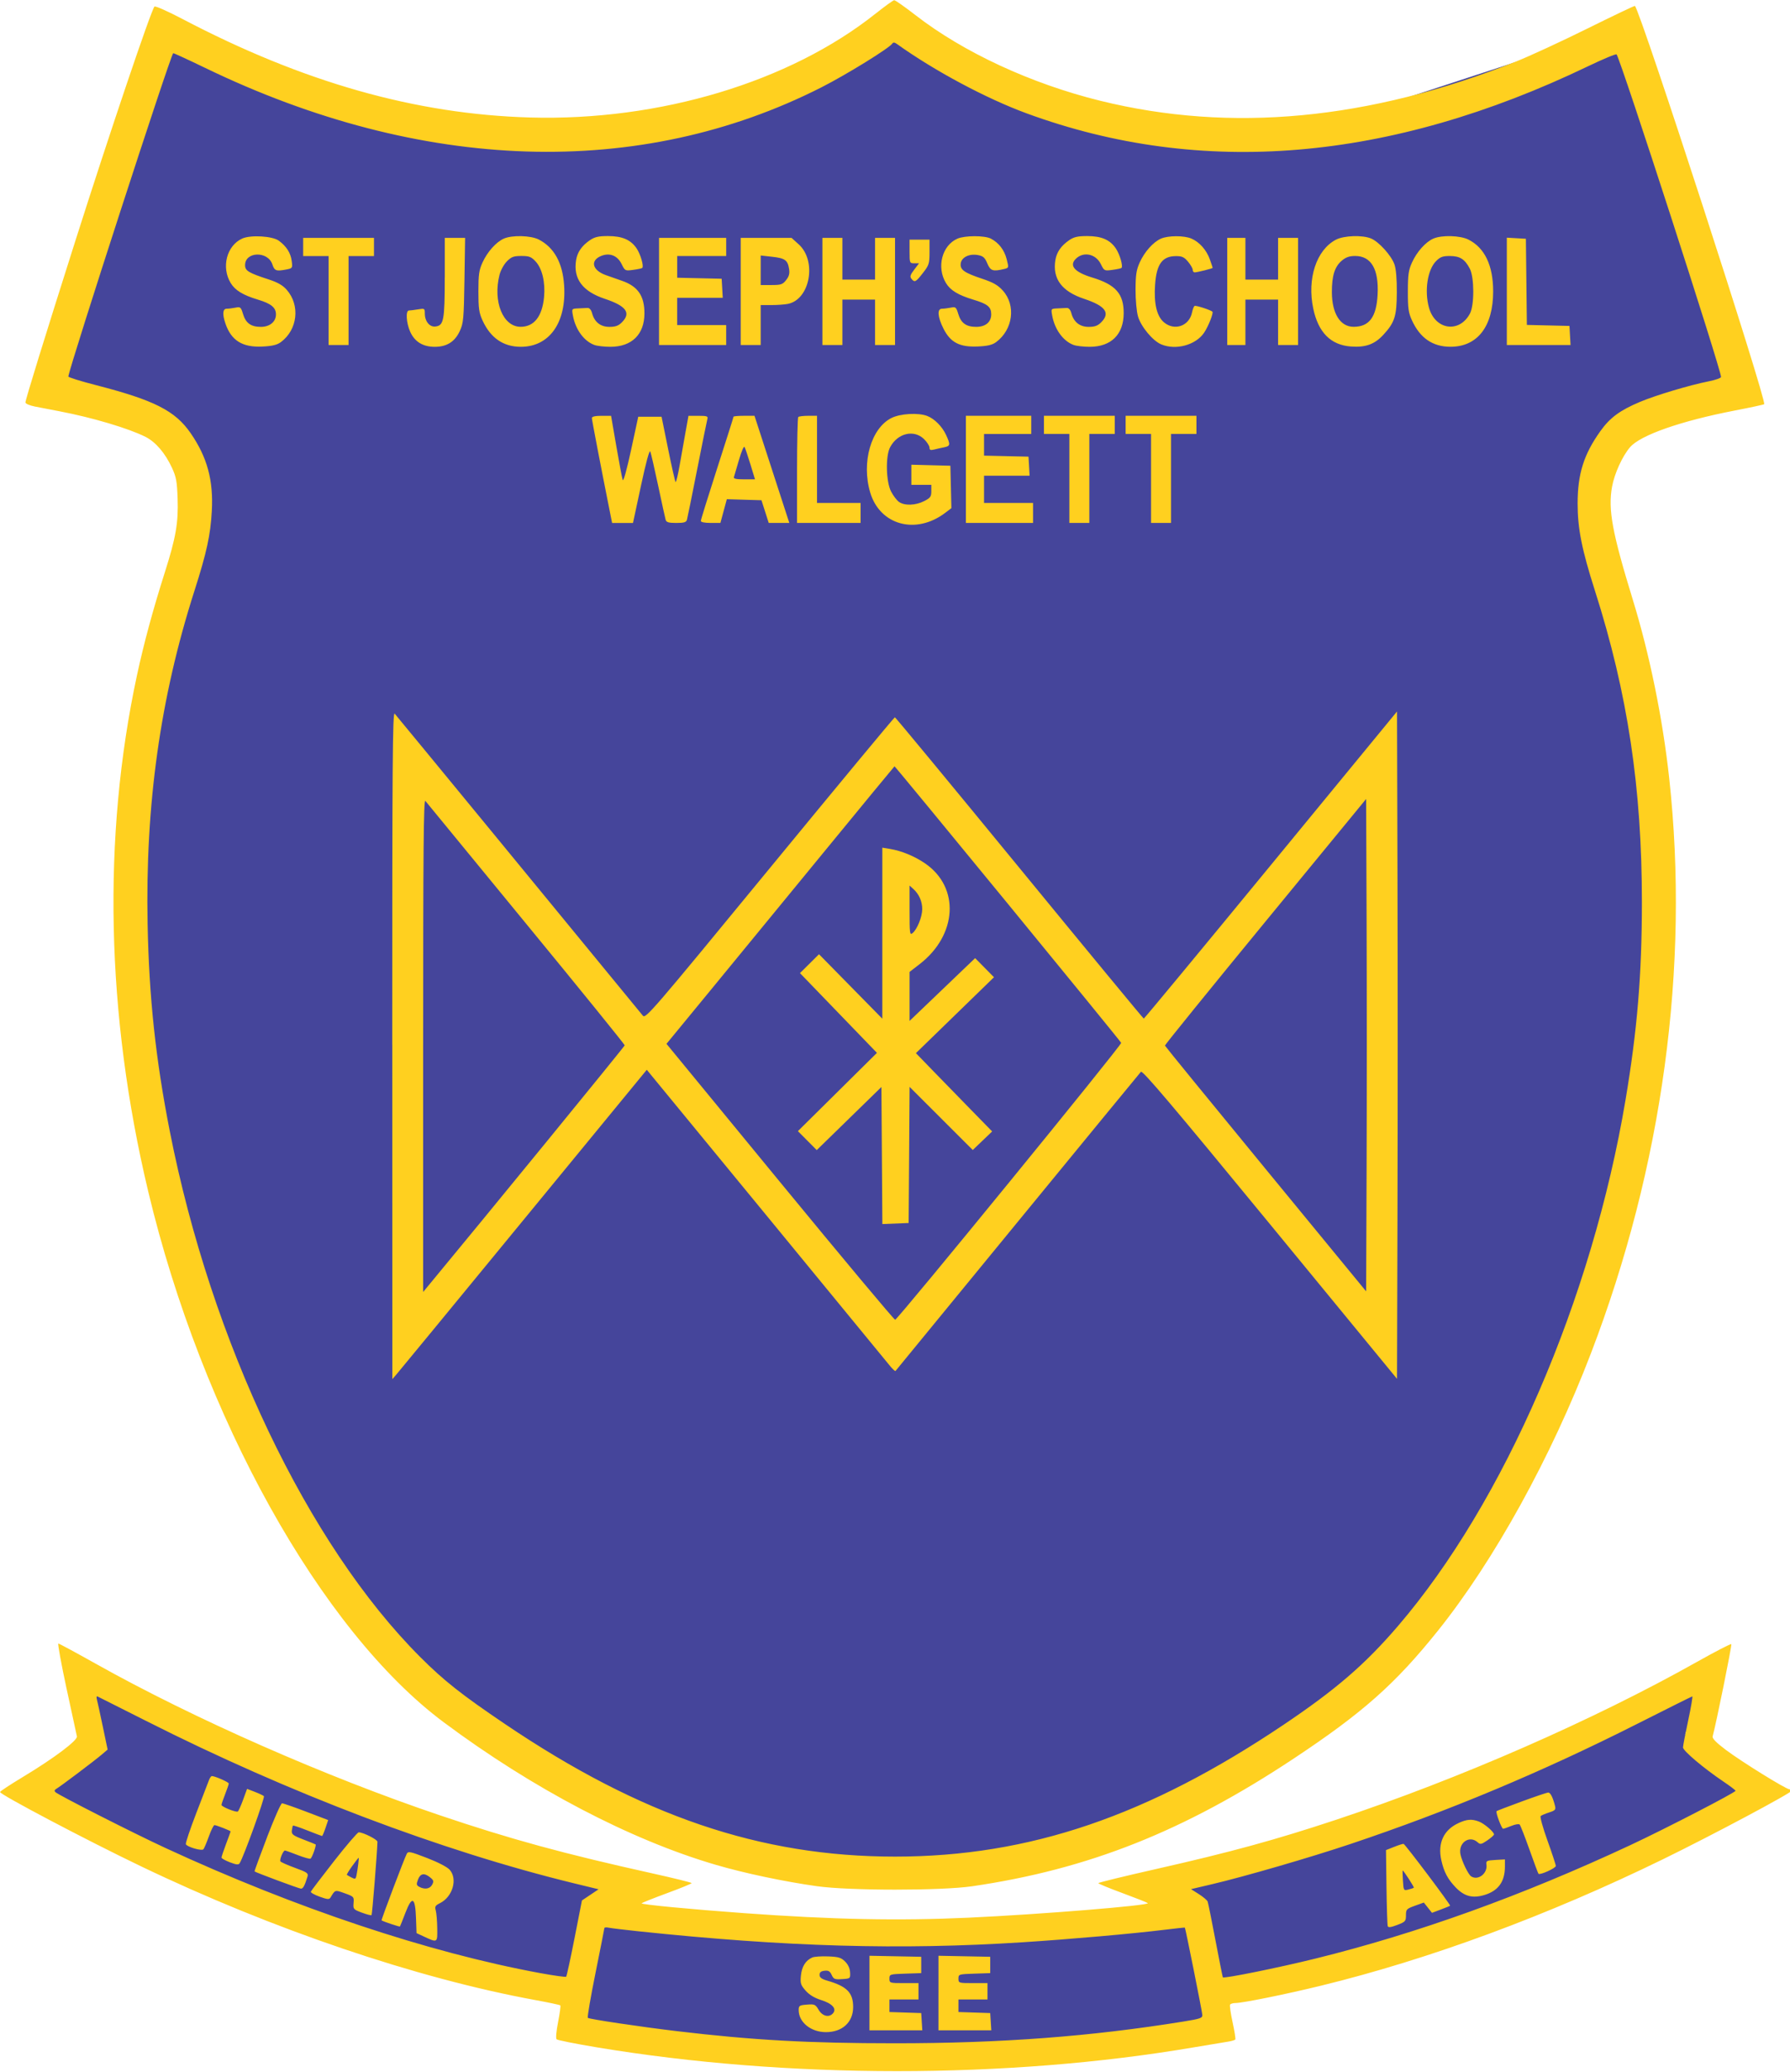
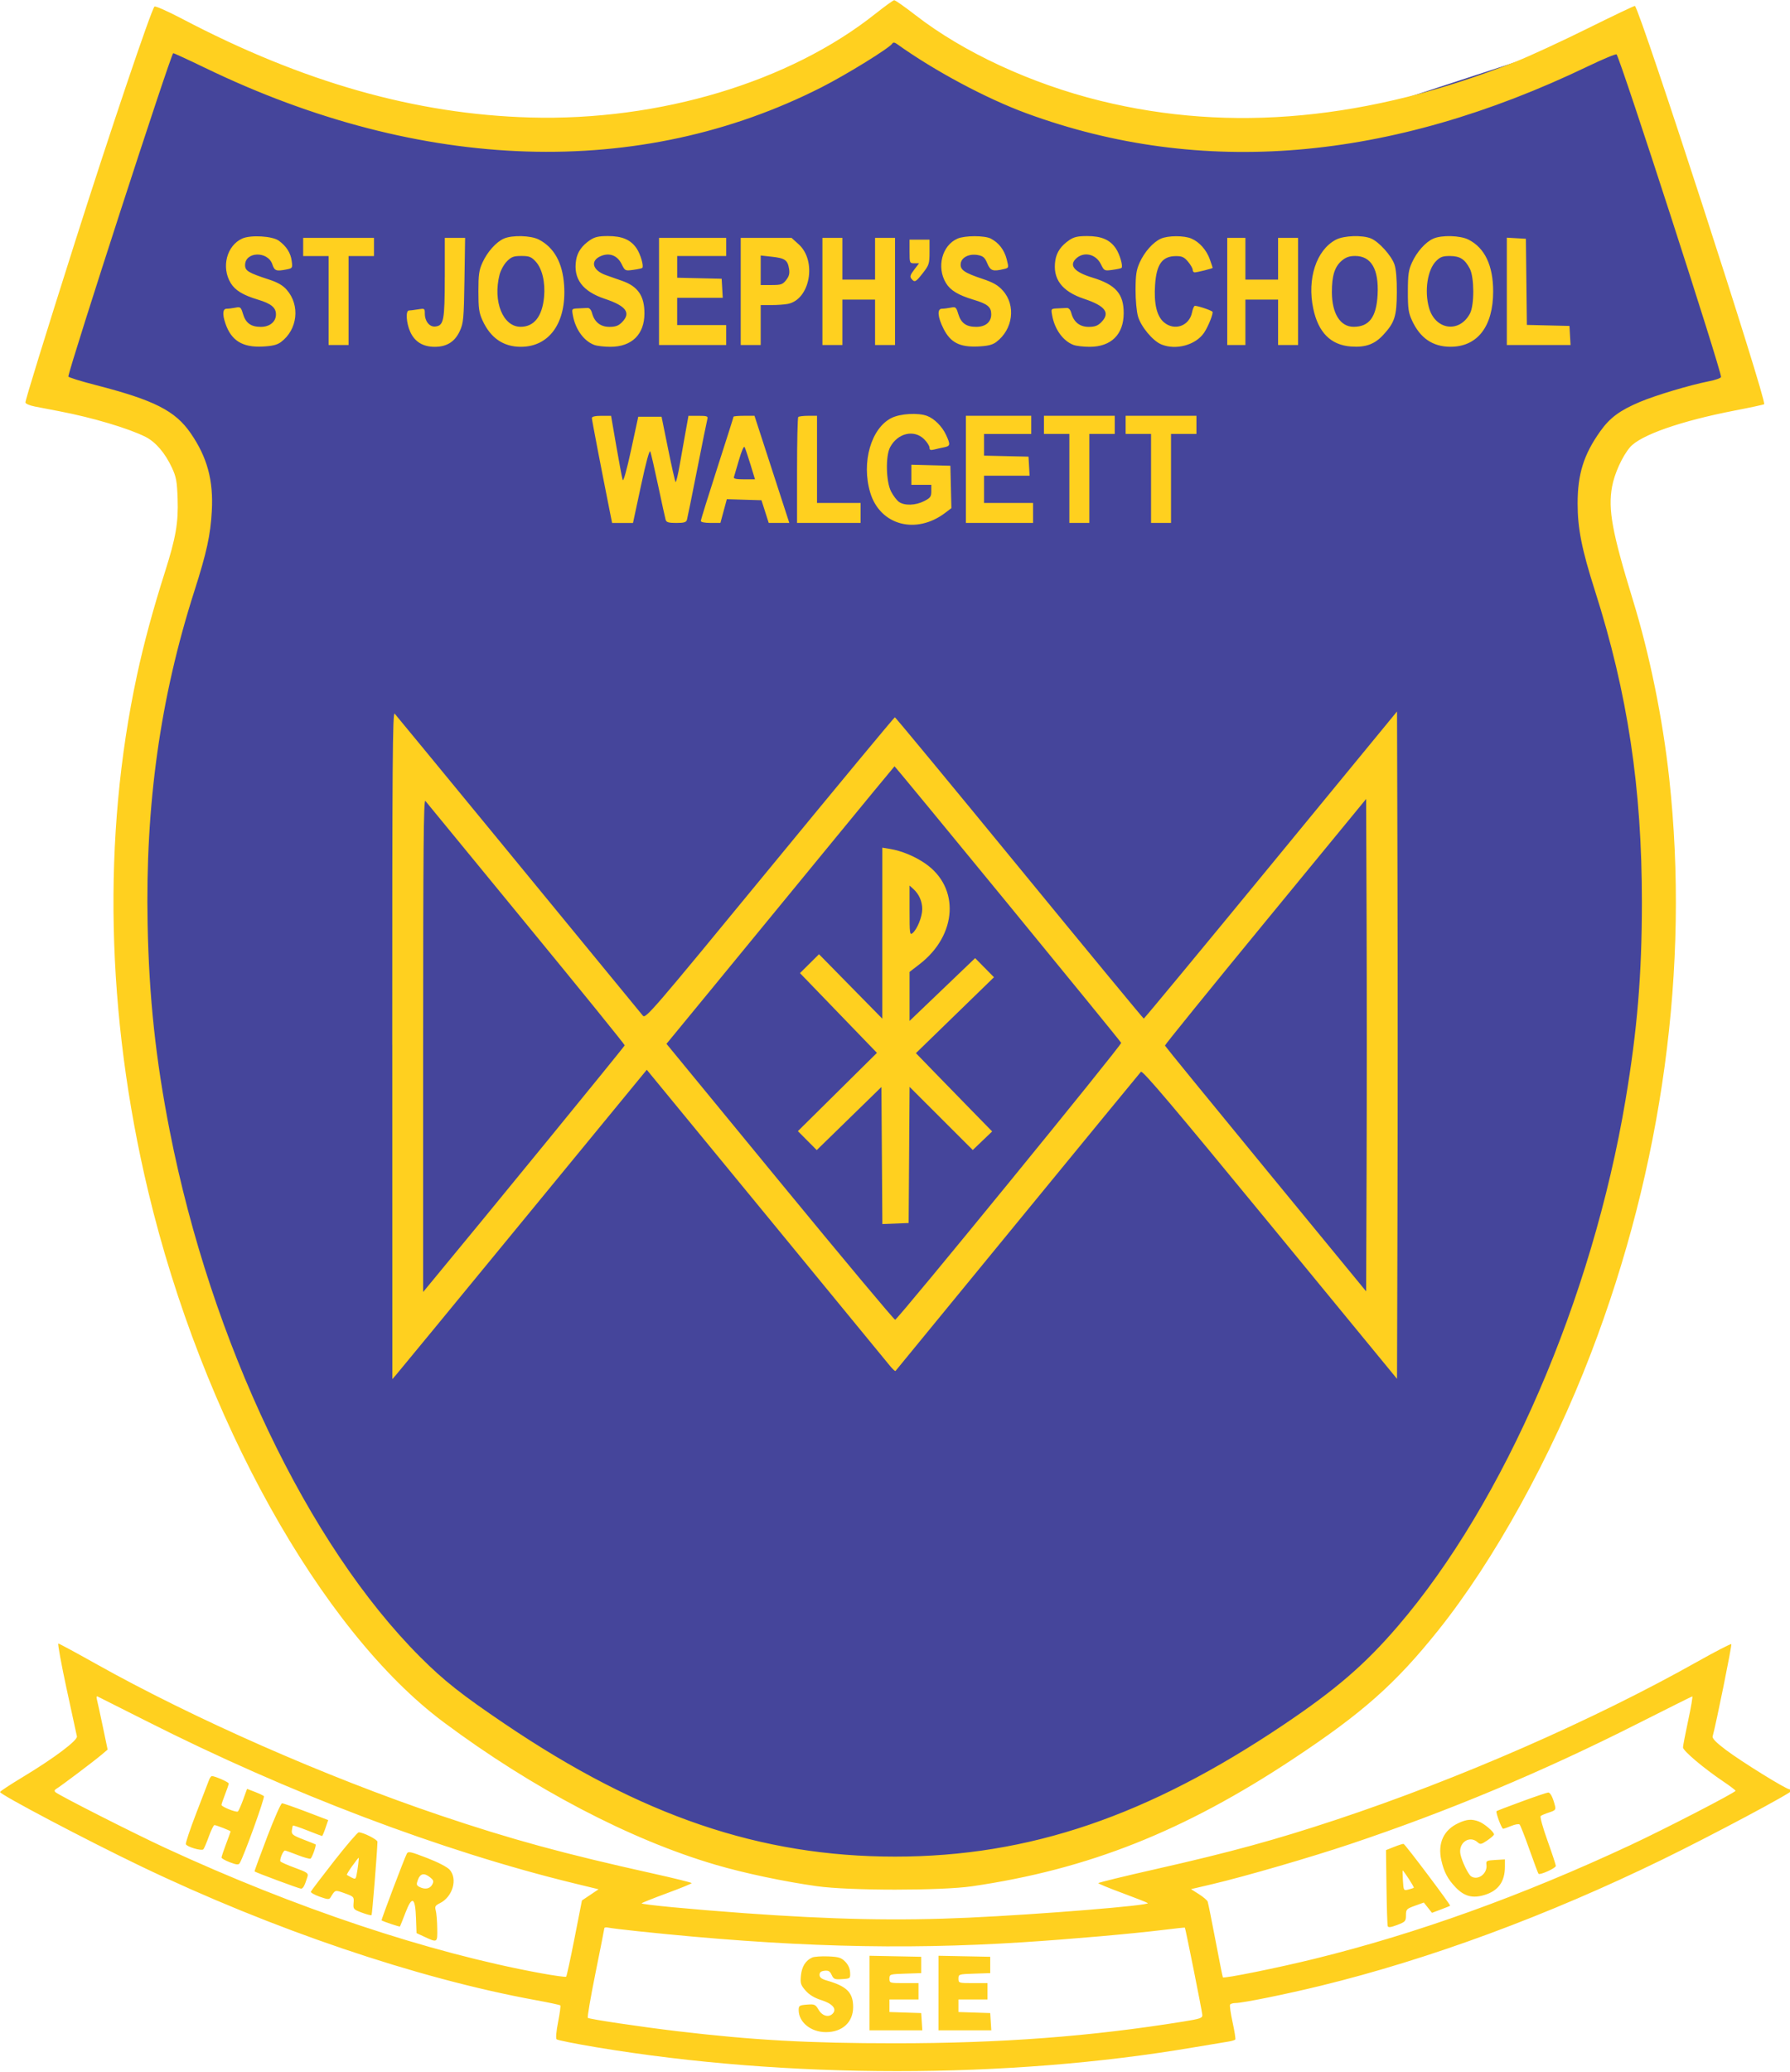
<svg xmlns="http://www.w3.org/2000/svg" id="Layer_1" data-name="Layer 1" viewBox="0 0 986 1141">
  <defs>
    <style>
      .cls-1 {
        fill: #45459b;
      }

      .cls-1, .cls-2 {
        fill-rule: evenodd;
        stroke-width: 0px;
      }

      .cls-2 {
        fill: #ffd01f;
      }
    </style>
  </defs>
  <path class="cls-1" d="m90.4,14.47L25.13,218.09l65.28,18.51,16.56,27.4-26.31,123.62-8.77,132.71,38.97,206.48,99.36,178.2,133.87,97.09,160.39,32.42,135.01-32.42,119.4-77.64,106.21-172.45,37.85-140.3,7.79-189.67-41.53-151.5c24.97-31.98,91.22-58.29,91.22-58.29L895.16,14.47l-172.83,56.51-66.29,5.85-93.11-26.31-69.38-41.89-58.78,41.89-99.67,20.46-111.08-2.92L90.4,14.47Z" />
-   <path class="cls-1" d="m41.69,920.55l8.77,39.95-36.46,26.56,126.24,57.33,175.01,53.08v20.53l139.76,16.9,101.95-3.9,111.05-13v-19.87l212.55-62.1,91.25-48.96-43.51-31.99,11.69-34.52-146.62,66.51c.84,4.03-159.31,51.21-159.31,51.21l12.71,10.88-167.77,19.45-134.9-13.94,5.47-16.4-155.17-45.29-152.71-72.43Z" />
  <path class="cls-2" d="m482.31,7.49c-47.31,37.66-119.02,59.22-190.31,57.21-62.99-1.78-125.19-19.42-191.73-54.37-7.93-4.17-14.77-7.18-15.19-6.7-1.92,2.18-24.64,69.44-43.53,128.87-16.76,52.73-27.54,87.63-27.54,89.12,0,.69,2.3,1.68,5.25,2.26,2.89.56,9.08,1.75,13.75,2.65,17.96,3.44,37.97,9.4,47.16,14.05,5.58,2.82,10.79,8.91,14.54,16.99,2.36,5.1,2.8,7.5,3.13,17.11.45,13.12-.99,21.45-6.96,40.21-6.63,20.85-11.65,39.4-15.43,56.96-19.15,89.06-17.03,186.85,6.17,284.16,29.61,124.22,95.13,241.91,162.72,292.34,49.01,36.57,102.95,64.82,150.01,78.58,15.83,4.63,37.51,9.21,55.66,11.76,17.86,2.51,68.41,2.52,85.5.03,63.98-9.35,116.63-30.24,177-70.24,38.08-25.23,56.08-41.18,79.53-70.46,31.01-38.72,62.34-95.48,84.26-152.65,39.5-103.03,54.49-213.09,43.16-316.85-3.58-32.8-10.75-68-19.97-98-11.48-37.41-13.78-49.9-11.51-62.5,1.3-7.19,5.65-16.76,9.88-21.72,5.67-6.66,28.01-14.49,57.74-20.23,8.65-1.67,15.93-3.24,16.17-3.48,1.63-1.63-68-216.13-71.19-219.33-.19-.19-11.98,5.43-26.21,12.48-14.23,7.05-31.94,15.23-39.37,18.18-81.07,32.19-156.92,39.34-228.98,21.56-38.07-9.39-75.39-26.69-101.77-47.17-5.87-4.56-11.13-8.24-11.71-8.2-.57.05-5.18,3.38-10.23,7.4m9.22,16.46c-1.53,2.47-25.15,17.06-39.02,24.11-100.04,50.79-220.12,47.02-339.42-10.65-9.58-4.63-17.54-8.29-17.69-8.13-1.69,1.69-56.58,170.85-57.76,178.03-.07.44,6.62,2.54,14.87,4.66,32.54,8.37,44,14.18,52.57,26.64,9.08,13.2,12.53,25.92,11.59,42.82-.74,13.27-2.82,22.8-9.62,44.07-18.78,58.67-27.05,117.65-25.74,183.5.8,40.42,4.46,74.52,12.24,114.03,22.83,116,75.98,227.51,137.96,289.47,13.01,13.01,22.62,20.6,46.53,36.77,75.03,50.73,140.82,73.1,214.97,73.1s139.51-22.52,213.99-72.58c28.82-19.38,44.84-33.18,62.96-54.29,58.65-68.31,107.04-180.14,125.47-290,6.46-38.51,8.97-68.81,8.99-108.5.03-62.96-7.86-115.32-25.87-171.74-7.24-22.67-9.54-34.27-9.54-47.96,0-16.32,3.38-27.07,12.53-39.9,5.28-7.4,10.74-11.43,21.75-16.08,8.76-3.69,27.45-9.28,37.97-11.36,3.71-.73,6.75-1.81,6.75-2.4,0-4.07-54.76-173.14-57.52-177.6-.28-.45-7.36,2.49-15.74,6.51-109.29,52.54-213.05,61.24-309.24,25.94-22.27-8.17-50.89-23.48-71.48-38.23-1.25-.9-2.04-.97-2.49-.25m-358.12,107.42c-8.55,3.87-11.64,15.8-6.33,24.52,2.44,4.01,6.77,6.64,15.01,9.12,7.25,2.18,9.91,4.36,9.91,8.13,0,4.04-3.42,6.86-8.32,6.86-5.46,0-8.33-2.07-9.84-7.12-1.13-3.77-1.42-4.01-4.15-3.46-1.62.32-3.78.59-4.82.59-2.21,0-2.47,2.94-.72,8.1,3.2,9.43,9.4,13.29,20.46,12.73,5.4-.27,8.02-.91,10.09-2.44,9.25-6.85,10.74-20.26,3.21-28.84-2.13-2.43-4.95-4.05-9.71-5.61-11.35-3.7-13.21-4.82-13.21-7.94,0-7.54,12.57-7.88,15.03-.41,1.18,3.58,2.14,3.91,7.95,2.75,3.13-.63,3.22-.79,2.7-4.66-.59-4.42-2.85-7.98-7.05-11.11-3.48-2.6-15.55-3.32-20.22-1.21m144.09.05c-4.24,1.9-9.01,7.24-11.69,13.08-1.95,4.25-2.29,6.66-2.29,16s.34,11.75,2.29,16c4.4,9.6,11.42,14.44,20.97,14.48,15.88.07,25.37-13.39,23.95-33.99-.84-12.31-5.54-20.76-13.95-25.08-4.42-2.27-14.72-2.53-19.29-.49m47.49.83c-4.47,3.04-6.92,6.57-7.64,10.97-1.67,10.27,3.5,17.24,15.83,21.34,11.81,3.93,14.58,7.77,9.36,12.98-1.86,1.86-3.52,2.46-6.83,2.46-4.94,0-8.26-2.64-9.59-7.62-.48-1.78-1.41-2.85-2.45-2.8-.92.05-3.27.16-5.22.25-3.53.17-3.54.18-2.86,3.92,1.39,7.63,6.01,14.02,11.73,16.18,1.55.59,5.6,1.06,9,1.05,11.71-.03,18.64-6.83,18.67-18.33.03-9.67-3.58-14.95-12.29-17.99-2.3-.81-6.33-2.22-8.95-3.15-7.46-2.64-8.82-7.99-2.67-10.54,4.7-1.95,9.03-.26,11.32,4.41,1.87,3.8,1.94,3.84,6.42,3.23,2.49-.34,4.74-.82,4.98-1.07.95-.95-.94-7.47-3.08-10.68-3.22-4.81-7.93-6.86-15.81-6.86-5.2,0-7.3.48-9.91,2.25m202.42-.83c-8.53,3.71-11.64,15.74-6.33,24.47,2.45,4.03,6.77,6.64,15.13,9.15,7.79,2.34,9.79,3.98,9.79,8.03,0,4.31-3.13,6.93-8.28,6.93-5.5,0-8.36-2.07-9.88-7.12-1.13-3.77-1.42-4.01-4.15-3.46-1.62.32-3.78.59-4.82.59-2.78,0-2.41,4.58.88,11.07,3.84,7.57,8.92,10.18,18.95,9.72,5.35-.24,7.92-.86,10-2.4,9.31-6.9,11.04-20.25,3.67-28.41-2.68-2.97-5.27-4.45-11.23-6.44-10-3.33-12.34-4.98-11.95-8.39.4-3.46,4.71-5.59,9.49-4.69,2.89.54,3.81,1.36,5.16,4.59,1.73,4.12,3.08,4.57,9.27,3.08,2.6-.63,2.61-.67,1.4-5.41-1.31-5.1-4.34-9.04-8.72-11.32-3.41-1.77-14.3-1.76-18.39.02m61.58.83c-4.47,3.04-6.92,6.57-7.64,10.97-1.67,10.27,3.5,17.24,15.83,21.34,11.81,3.93,14.58,7.77,9.36,12.98-1.86,1.86-3.52,2.46-6.83,2.46-4.94,0-8.26-2.64-9.59-7.62-.48-1.78-1.41-2.85-2.45-2.8-.92.05-3.27.16-5.22.25-3.53.17-3.54.18-2.86,3.92,1.38,7.63,6.01,14.02,11.72,16.18,1.55.59,5.6,1.06,9,1.05,11.79-.03,18.64-6.82,18.67-18.5.03-10.7-4.4-15.73-17.32-19.65-9.68-2.94-12.85-6.51-9.1-10.26,4.22-4.22,11.01-2.83,13.82,2.85,1.86,3.76,1.95,3.8,6.42,3.19,2.49-.34,4.73-.82,4.98-1.07.95-.95-.94-7.47-3.09-10.68-3.22-4.81-7.93-6.86-15.81-6.86-5.2,0-7.3.48-9.91,2.25m50.51-.83c-4.26,1.91-9.02,7.25-11.66,13.08-1.86,4.1-2.27,6.8-2.3,15-.02,5.67.56,12.06,1.35,14.76,1.63,5.62,8.13,13.43,12.79,15.38,8.06,3.37,19.02.38,23.61-6.42,2.37-3.51,5.33-11.03,4.57-11.62-1.35-1.04-9.14-3.54-9.79-3.13-.44.27-1.08,1.87-1.41,3.54-1.5,7.51-9.64,10.4-15.47,5.49-3.96-3.33-5.61-10.3-4.9-20.67.78-11.34,3.95-15.74,11.39-15.79,3.44-.03,4.61.5,6.75,3.04,1.42,1.69,2.59,3.72,2.59,4.5s.48,1.42,1.06,1.42c1.35,0,9.94-2.15,9.94-2.49,0-.14-.69-2.22-1.54-4.62-1.83-5.19-5.74-9.62-10.18-11.51-4.06-1.74-12.85-1.71-16.78.04m96.34.6c-10.72,5.66-15.91,21.47-12.44,37.9,2.78,13.18,9.65,20.09,20.79,20.9,8.03.58,12.99-1.21,17.8-6.42,6.29-6.82,7.38-10.24,7.45-23.4.04-7.39-.43-12.9-1.32-15.42-1.71-4.86-8.54-12.43-12.84-14.23-4.78-2.01-15.04-1.66-19.44.67m53.66-.6c-4.25,1.9-9.02,7.24-11.68,13.08-1.93,4.23-2.29,6.7-2.3,16-.02,9.4.32,11.73,2.29,16,4.47,9.71,11.43,14.46,21.2,14.46,14.85,0,23.49-11.2,23.49-30.46,0-14.28-4.6-23.96-13.55-28.53-4.57-2.33-14.81-2.62-19.44-.55m-622.5,4.58v5h14v49h11v-49h14v-10h-39v5m77.99,16.75c-.02,23.77-.54,26.52-5.16,27.06-3.19.37-5.82-2.87-5.82-7.16,0-2.81-.13-2.89-3.75-2.29-2.06.34-4.31.62-5,.63-1.91.02-1.49,6.88.71,11.74,2.5,5.51,7.01,8.26,13.54,8.26s11.04-2.73,13.8-8.77c1.98-4.32,2.19-6.71,2.53-27.97l.36-23.25h-11.19v21.75m118,7.75v29.5h37v-11h-27v-15h25.11l-.3-5.25-.3-5.25-12.25-.28-12.25-.28v-11.94h27v-10h-37v29.5m45,0v29.5h11v-22h5.88c3.23,0,7.33-.29,9.11-.65,12.21-2.44,16.06-23.65,5.95-32.79l-3.95-3.57h-27.99v29.5m45,0v29.5h11v-25h18v25h11v-59h-11v23h-18v-23h-11v29.5m223,0v29.5h10v-25h18v25h11v-59h-11v23h-18v-23h-10v29.5m154-.05v29.55h35.1l-.3-5.25-.3-5.25-11.73-.28-11.73-.28-.27-23.72-.27-23.72-5.25-.3-5.25-.3v29.55m-329-21.95c0,6.35.06,6.5,2.62,6.5h2.62l-2.7,3.54c-2.18,2.86-2.47,3.83-1.5,5,1.8,2.17,2.36,1.88,6.33-3.21,3.37-4.32,3.63-5.16,3.63-11.5v-6.84h-11v6.5m-221.79,5.44c-1.64,1.64-3.44,4.93-4.08,7.44-3.72,14.76,1.92,28.61,11.63,28.61,7.41,0,11.91-5.71,12.91-16.39.76-8.16-1.04-15.72-4.67-19.61-2.39-2.56-3.53-3-7.82-3s-5.49.47-7.97,2.94m139.79,4.93v8.13h5.93c5.27,0,6.17-.3,8.09-2.75,1.63-2.07,2.02-3.6,1.61-6.18-.78-4.81-2.24-5.85-9.37-6.64l-6.25-.69v8.13m320.14-5.34c-3.98,3.35-5.55,8.34-5.52,17.47.05,11.71,4.64,19,11.96,19,8.6,0,12.58-5.32,13.23-17.7.73-14-3.51-21.3-12.37-21.3-3.13,0-5.1.68-7.3,2.53m51.87.3c-4.71,4.71-6.49,16.34-3.91,25.62,3.42,12.33,16.78,14.22,22.6,3.21,2.45-4.63,2.39-19.93-.09-24.66-2.75-5.25-5.42-6.95-10.95-6.98-3.98-.02-5.32.47-7.66,2.81m-299.88,86.33c-11.33,5.61-16.76,24.53-11.79,41.13,5.39,18.03,25.31,23.36,41.4,11.08l3.31-2.52-.28-11.68-.28-11.67-10.75-.28-10.75-.28v11.07h11v3.48c0,3.05-.49,3.73-3.96,5.5-4.73,2.41-10.75,2.61-13.83.45-1.23-.86-3.2-3.45-4.38-5.75-2.8-5.46-3.11-19.48-.54-24.35,4.14-7.83,13.23-9.97,18.79-4.41,1.61,1.61,2.92,3.68,2.92,4.61,0,1.32.57,1.54,2.62,1.03,1.44-.36,3.91-.92,5.5-1.23,3.37-.67,3.48-1.45.99-6.83-2.16-4.66-6.42-8.92-10.42-10.44-4.89-1.85-14.7-1.3-19.54,1.1m-165.14.04c0,.98,4.93,26.65,10.1,52.55l1.05,5.25h11.51l4.41-20.56c2.79-13.03,4.67-19.9,5.13-18.75.4.99,2.34,9.46,4.33,18.81,1.98,9.35,3.83,17.79,4.11,18.75.4,1.39,1.62,1.75,5.87,1.75s5.47-.36,5.87-1.75c.28-.96,2.81-13.45,5.63-27.75,2.82-14.3,5.35-26.79,5.63-27.75.44-1.51-.23-1.75-4.96-1.75h-5.46l-1.58,8.75c-.87,4.81-2.35,13.13-3.28,18.49-.93,5.35-1.94,9.49-2.24,9.2-.3-.3-2.16-8.51-4.13-18.24l-3.59-17.7h-12.84l-3.96,18.34c-2.34,10.82-4.22,17.59-4.6,16.5-.35-1.01-1.93-9.38-3.52-18.59l-2.89-16.75h-5.28c-3.44,0-5.28.42-5.28,1.2m78-.69c0,.28-4.05,13.05-9,28.38-4.95,15.33-9,28.38-9,28.99,0,.68,2.09,1.11,5.39,1.11h5.39l1.77-6.53,1.77-6.54,9.54.29,9.54.28,2,6.25,2,6.25h11.34l-9.59-29.5-9.59-29.5h-5.78c-3.18,0-5.78.23-5.78.51m35.67.16c-.37.37-.67,13.64-.67,29.5v28.83h35v-11h-24v-48h-4.83c-2.66,0-5.13.3-5.5.67m92.33,28.83v29.5h37v-11h-27v-15h25.1l-.3-5.25-.3-5.25-12.25-.28-12.25-.28v-11.94h26v-10h-36v29.5m43-24.5v5h14v49h11v-49h14v-10h-39v5m45,0v5h14v49h11v-49h14v-10h-39v5m-212.97,19.22c-1.3,4.55-2.56,8.84-2.8,9.53-.32.91,1.19,1.25,5.58,1.25h6.03l-2.52-8.25c-1.39-4.54-2.84-8.82-3.22-9.53-.4-.73-1.71,2.26-3.06,7m-191,322.31l.03,183.96,2.22-2.55c1.22-1.4,32.76-39.73,70.08-85.18l67.86-82.62,65.38,79.54c35.96,43.75,66.7,81.18,68.3,83.18,1.61,2,3.1,3.41,3.33,3.13.23-.28,30.48-37.17,67.23-82,36.75-44.83,67.33-82.06,67.95-82.74.87-.95,17.31,18.45,71.1,83.92l69.97,85.16.26-92.25c.14-50.74.14-133.42,0-183.75l-.26-91.5-69.5,84.58c-38.22,46.52-69.72,84.56-70,84.54-.28-.02-31.1-37.36-68.5-82.97-37.4-45.61-68.27-82.94-68.6-82.96-.33-.02-31.34,37.38-68.92,83.11-64.9,78.98-68.41,83.05-69.9,81.22-36.24-44.23-135.75-165.28-136.72-166.33-1.14-1.23-1.35,27.46-1.33,182.5m237.34-105.75c-21.52,26.24-49.73,60.62-62.7,76.4l-23.58,28.68,62.55,76.12c34.4,41.86,62.94,75.98,63.42,75.82,1.86-.64,124.93-151.37,124.5-152.48-.43-1.12-124.44-152.36-124.87-152.28-.11.02-17.81,21.51-39.33,47.75m-220.31,105.72v136s2.07-2.5,2.07-2.5c31.82-38.4,108.91-132.72,108.96-133.32.04-.45-24.38-30.57-54.26-66.93-29.88-36.36-54.88-66.82-55.55-67.68-.96-1.24-1.22,27.32-1.22,134.43m463.93-67.93c-30.53,37.16-55.42,67.87-55.32,68.24.1.38,25.07,30.98,55.5,68.01l55.32,67.33.26-68.15c.14-37.48.14-98.49,0-135.57l-.26-67.42-55.5,67.56m-211,6.34v47.09l-17.44-17.75-17.44-17.75-5.24,5.2-5.24,5.2,21.2,21.96,21.2,21.96-21.77,21.55-21.77,21.55,5.19,5.22,5.19,5.22,17.81-17.37,17.81-17.37.26,37.74.26,37.73,7.24-.29,7.24-.29.26-37.48.26-37.48,17.4,17.38,17.4,17.38,5.34-5.11,5.34-5.11-12.5-12.79c-6.88-7.03-16.33-16.73-21-21.56l-8.49-8.77,21.5-20.9,21.5-20.9-5.19-5.26-5.19-5.26-18.06,17.29-18.06,17.29v-26.99l5.51-4.25c20.8-16.05,22.28-42.25,3.12-55.45-5.77-3.98-12.98-6.96-19.38-8.02l-4.25-.7v47.09m15-12.44c0,12.72.13,13.67,1.66,12.4,2.54-2.1,5.3-8.93,5.32-13.17.02-4.26-1.73-8.27-4.88-11.11l-2.1-1.9v13.78M36.64,929.75c2.92,13.61,5.49,25.5,5.72,26.42.53,2.16-12.55,12-29.7,22.33-6.96,4.2-12.66,7.94-12.64,8.32.04,1.43,47.38,26.38,77.48,40.83,72.41,34.76,152.02,61.77,217.32,73.73,7.33,1.34,13.55,2.66,13.82,2.94.27.27-.28,4.39-1.22,9.15-1.01,5.1-1.35,9.01-.82,9.53.49.48,10.35,2.45,21.9,4.38,105.16,17.51,226.41,17.53,329,.06,8.25-1.41,16.7-2.81,18.77-3.12s3.96-.87,4.19-1.24c.23-.37-.45-4.64-1.51-9.49-1.06-4.85-1.68-9.21-1.38-9.69.3-.48,1.64-.88,2.98-.88,3.97,0,27.64-4.8,47.07-9.54,59.92-14.63,124.95-38.67,188.38-69.62,27.06-13.21,71-36.62,71-37.83,0-.37-.56-.68-1.25-.68-1.9-.02-26.35-15.16-35.09-21.73-5.34-4.02-7.58-6.32-7.27-7.45,1.92-6.9,10.72-50.35,10.29-50.79-.3-.3-8.73,4.05-18.73,9.67-57.49,32.32-131.17,64.55-198.95,87.04-33.33,11.06-58.33,17.9-98.98,27.09-17.62,3.98-32.03,7.5-32.03,7.82s5.96,2.77,13.25,5.46c7.29,2.69,13.59,5.18,14.01,5.54,1.47,1.27-59.44,6.22-98.76,8.02-38.73,1.77-74.58,1.05-123.5-2.49-29.58-2.14-56.95-4.76-56.54-5.42.19-.31,6.47-2.82,13.94-5.57s13.59-5.25,13.6-5.56c0-.31-9.78-2.73-21.74-5.38-48.89-10.85-77.72-18.72-116.83-31.92-63.22-21.34-135.74-53.27-189.72-83.53-10.89-6.11-20.15-11.1-20.58-11.1s1.6,11.14,4.52,24.75m16.69,5.88c.29,1.03,1.75,7.7,3.24,14.82l2.71,12.95-3.39,2.88c-4.09,3.48-22.75,17.53-24.87,18.73-1,.57-1.18,1.18-.51,1.82,1.7,1.64,43.08,22.64,60.5,30.7,71.65,33.15,144.85,57.59,206.4,68.93,7.65,1.41,14.15,2.31,14.45,2.01s2.38-9.87,4.62-21.27l4.07-20.72,4.58-3.07,4.58-3.08-13.6-3.31c-73.05-17.8-157.07-49.68-235.59-89.39-14.29-7.23-26.38-13.31-26.85-13.51-.48-.2-.63.47-.33,1.5m848.17,13.78c-51.92,26.23-103.56,47.85-157.5,65.95-21.86,7.34-58.48,17.98-76.23,22.15l-11.73,2.76,4.33,2.74c2.38,1.51,4.56,3.36,4.84,4.11.28.75,2.22,10.37,4.31,21.37,2.09,11,3.91,20.15,4.06,20.34.61.78,30.57-5.28,50.93-10.31,56.25-13.89,113.82-34.62,173.5-62.48,19.3-9.01,58.02-29.02,57.97-29.95-.02-.33-3.04-2.62-6.71-5.09-10.9-7.35-22.26-16.95-22.23-18.79.02-.94,1.31-7.67,2.88-14.96s2.57-13.19,2.22-13.12c-.35.07-14.14,6.95-30.64,15.28m-786.41,30.84c-.47,1.24-3.62,9.43-7.01,18.2-3.38,8.77-5.96,16.45-5.72,17.06.57,1.49,8.68,3.86,9.65,2.82.42-.46,1.78-3.64,3.01-7.08,1.24-3.44,2.63-6.25,3.09-6.25,1,0,8.89,3.09,8.89,3.49,0,.15-1.12,3.26-2.5,6.91s-2.5,7.02-2.5,7.48,2.08,1.63,4.61,2.6c3.63,1.39,4.78,1.49,5.39.5,2.29-3.7,14.06-36.31,13.34-36.94-.47-.41-2.74-1.48-5.05-2.37l-4.21-1.62-2.19,6.01c-1.2,3.3-2.51,6.2-2.91,6.45-.99.61-8.99-2.61-8.99-3.62,0-.45.9-3.09,2-5.89s2-5.45,2-5.9c0-.76-7.59-4.1-9.31-4.1-.41,0-1.13,1.01-1.6,2.25m723.02,11.79c-7.37,2.7-13.55,5.07-13.75,5.27-.61.61,2.77,9.7,3.61,9.7.43,0,2.47-.71,4.54-1.57,2.07-.86,4.12-1.2,4.56-.75.44.45,2.87,6.64,5.39,13.76,2.52,7.12,4.77,13.13,5,13.36.83.83,9.53-3.1,9.53-4.31,0-.68-2.07-6.97-4.59-13.97s-4.21-13.08-3.75-13.51c.46-.42,2.57-1.32,4.67-1.99,3.32-1.06,3.75-1.54,3.24-3.58-1.21-4.81-2.56-7.44-3.8-7.38-.7.04-7.3,2.27-14.66,4.97m-690.99,19.62c-3.93,10.26-7.03,18.75-6.89,18.85.95.72,24.57,9.49,25.57,9.49,1.16,0,2.01-1.56,3.58-6.61.58-1.88-.17-2.41-6.87-4.85-4.14-1.51-7.76-3.11-8.04-3.57-.58-.95,1.51-5.97,2.49-5.97.36,0,3.5,1.11,6.97,2.48,3.48,1.36,6.68,2.26,7.12,1.99.88-.54,3.34-7.46,2.79-7.84-.19-.13-3.28-1.37-6.85-2.75-5.67-2.19-6.46-2.82-6.23-4.88.15-1.3.43-2.53.62-2.72.19-.19,3.79,1.02,8,2.69s7.82,3.04,8.03,3.04,1.05-1.97,1.88-4.39l1.49-4.39-12.15-4.63c-6.68-2.54-12.65-4.62-13.27-4.61-.61,0-4.33,8.41-8.26,18.67m656.33-7.78c-8.2,3.72-11.6,11.07-9.48,20.51,1.44,6.42,3.51,10.34,7.86,14.88,4.75,4.96,9.29,6.18,15.81,4.24,7.67-2.28,11.35-7.35,11.35-15.63v-3.99l-5.25.3c-4.84.28-5.22.48-4.93,2.61.68,4.87-4.64,8.92-8.44,6.42-1.57-1.03-5-8.1-5.85-12.03-1.38-6.38,4.89-10.85,9.44-6.73,1.45,1.31,2.04,1.2,5.33-1.04,2.03-1.38,3.7-2.86,3.7-3.29,0-1.38-5.41-5.99-8.32-7.09-3.95-1.49-6.57-1.3-11.23.82m-619.45,21.02c-6.85,8.75-12.58,16.31-12.75,16.8-.16.49,2.02,1.72,4.85,2.74,4.33,1.56,5.28,1.63,5.99.45,2.61-4.33,2.42-4.27,7.85-2.32,4.99,1.79,5.15,1.97,4.85,5.34-.29,3.34-.1,3.57,4.58,5.32,2.69,1,5.09,1.62,5.33,1.38.35-.35,3.08-34.34,3.25-40.4.03-1.23-7.85-5.21-10.32-5.21-.65,0-6.79,7.16-13.63,15.9m583.99-7.9l-4.5,1.79.27,20.35c.15,11.19.46,20.88.69,21.53.3.85,1.75.67,5.23-.66,4.47-1.71,4.81-2.08,4.81-5.32s.31-3.59,4.92-5.25l4.92-1.77,2.25,2.83,2.25,2.83,4.83-1.81c2.66-1,4.98-1.93,5.16-2.08.45-.37-24.78-33.91-25.64-34.08-.38-.08-2.72.66-5.19,1.65m-543.9,3.82c-1.33,2.5-14.17,36.45-13.87,36.65,1.11.71,9.94,3.66,10.13,3.38.14-.2,1.5-3.64,3.04-7.64,3.65-9.5,5.39-8.57,5.8,3.12l.29,8.16,3.5,1.63c8.19,3.8,8.01,3.9,7.9-4.3-.05-4.02-.42-8.44-.82-9.82-.61-2.12-.26-2.73,2.31-4,7.01-3.47,9.88-13.33,5.35-18.42-1.33-1.49-6.45-4.15-12.5-6.48-9.24-3.56-10.34-3.79-11.15-2.28m-30.04,6.74c-1.8,2.51-3.12,4.7-2.92,4.86s1.36.82,2.58,1.46c1.96,1.02,2.28.89,2.69-1.11.74-3.64,1.49-9.77,1.2-9.77-.15,0-1.74,2.05-3.54,4.56m578.78,8.02c.34,5.49.4,5.57,3,4.92,1.46-.37,2.81-.82,3-1.01.31-.31-5.63-9.49-6.14-9.49-.11,0-.05,2.51.14,5.58m-542.54-.57c-.98,2.6-.88,3.15.72,4,3.01,1.61,5.83,1.14,7.08-1.19.99-1.86.83-2.45-1.08-4-3.25-2.64-5.42-2.25-6.72,1.19m102.66,26.72c-.02.42-2.22,11.57-4.89,24.77-2.67,13.2-4.57,24.29-4.21,24.65.7.71,29.27,4.97,49.14,7.33,41.77,4.96,72.39,6.67,120,6.67,58.51,0,107.96-3.73,159-11.98,9.34-1.51,10.48-1.92,10.34-3.68-.19-2.33-9.29-47.78-9.62-48.03-.12-.09-5.17.44-11.22,1.19-17.58,2.17-52.04,5.2-78,6.87-67.69,4.34-130.34,2.55-212-6.06-7.7-.81-15.01-1.7-16.25-1.98-1.24-.27-2.27-.15-2.29.27m114.54,16.16c-3.65,1.59-5.78,4.97-6.26,9.94-.42,4.31-.13,5.23,2.57,8.3,2.04,2.32,4.86,4.03,8.6,5.21,6.06,1.91,8.61,4.72,6.54,7.22-2.14,2.58-5.84,1.72-7.94-1.82-1.79-3.03-2.24-3.23-6.47-2.9-4.16.33-4.54.59-4.54,3.01,0,6.7,6.74,12.15,15,12.15,9.07,0,14.99-5.45,15-13.8,0-7.95-3.39-11.42-14.34-14.58-3.05-.88-4.16-1.73-4.16-3.16s.8-2.05,2.74-2.27c2.14-.25,3,.25,3.93,2.3,1.07,2.34,1.67,2.58,5.76,2.31,4.5-.29,4.57-.34,4.4-3.69-.1-2.15-1.1-4.33-2.74-5.97-2.18-2.18-3.61-2.62-9.34-2.85-3.72-.15-7.66.12-8.76.6m31.5,19.58v20.53h29.11l-.3-4.75-.3-4.75-8.75-.29-8.75-.29v-6.92h16v-9h-8c-7.83,0-8-.05-8-2.46s.2-2.47,8.75-2.75l8.75-.29v-9l-14.25-.28-14.25-.28v20.53m38,0v20.53h29.11l-.3-4.75-.3-4.75-8.75-.29-8.75-.29v-6.92h16v-9h-8c-7.83,0-8-.05-8-2.46s.2-2.47,8.75-2.75l8.75-.29v-9l-14.25-.28-14.25-.28v20.53" />
</svg>